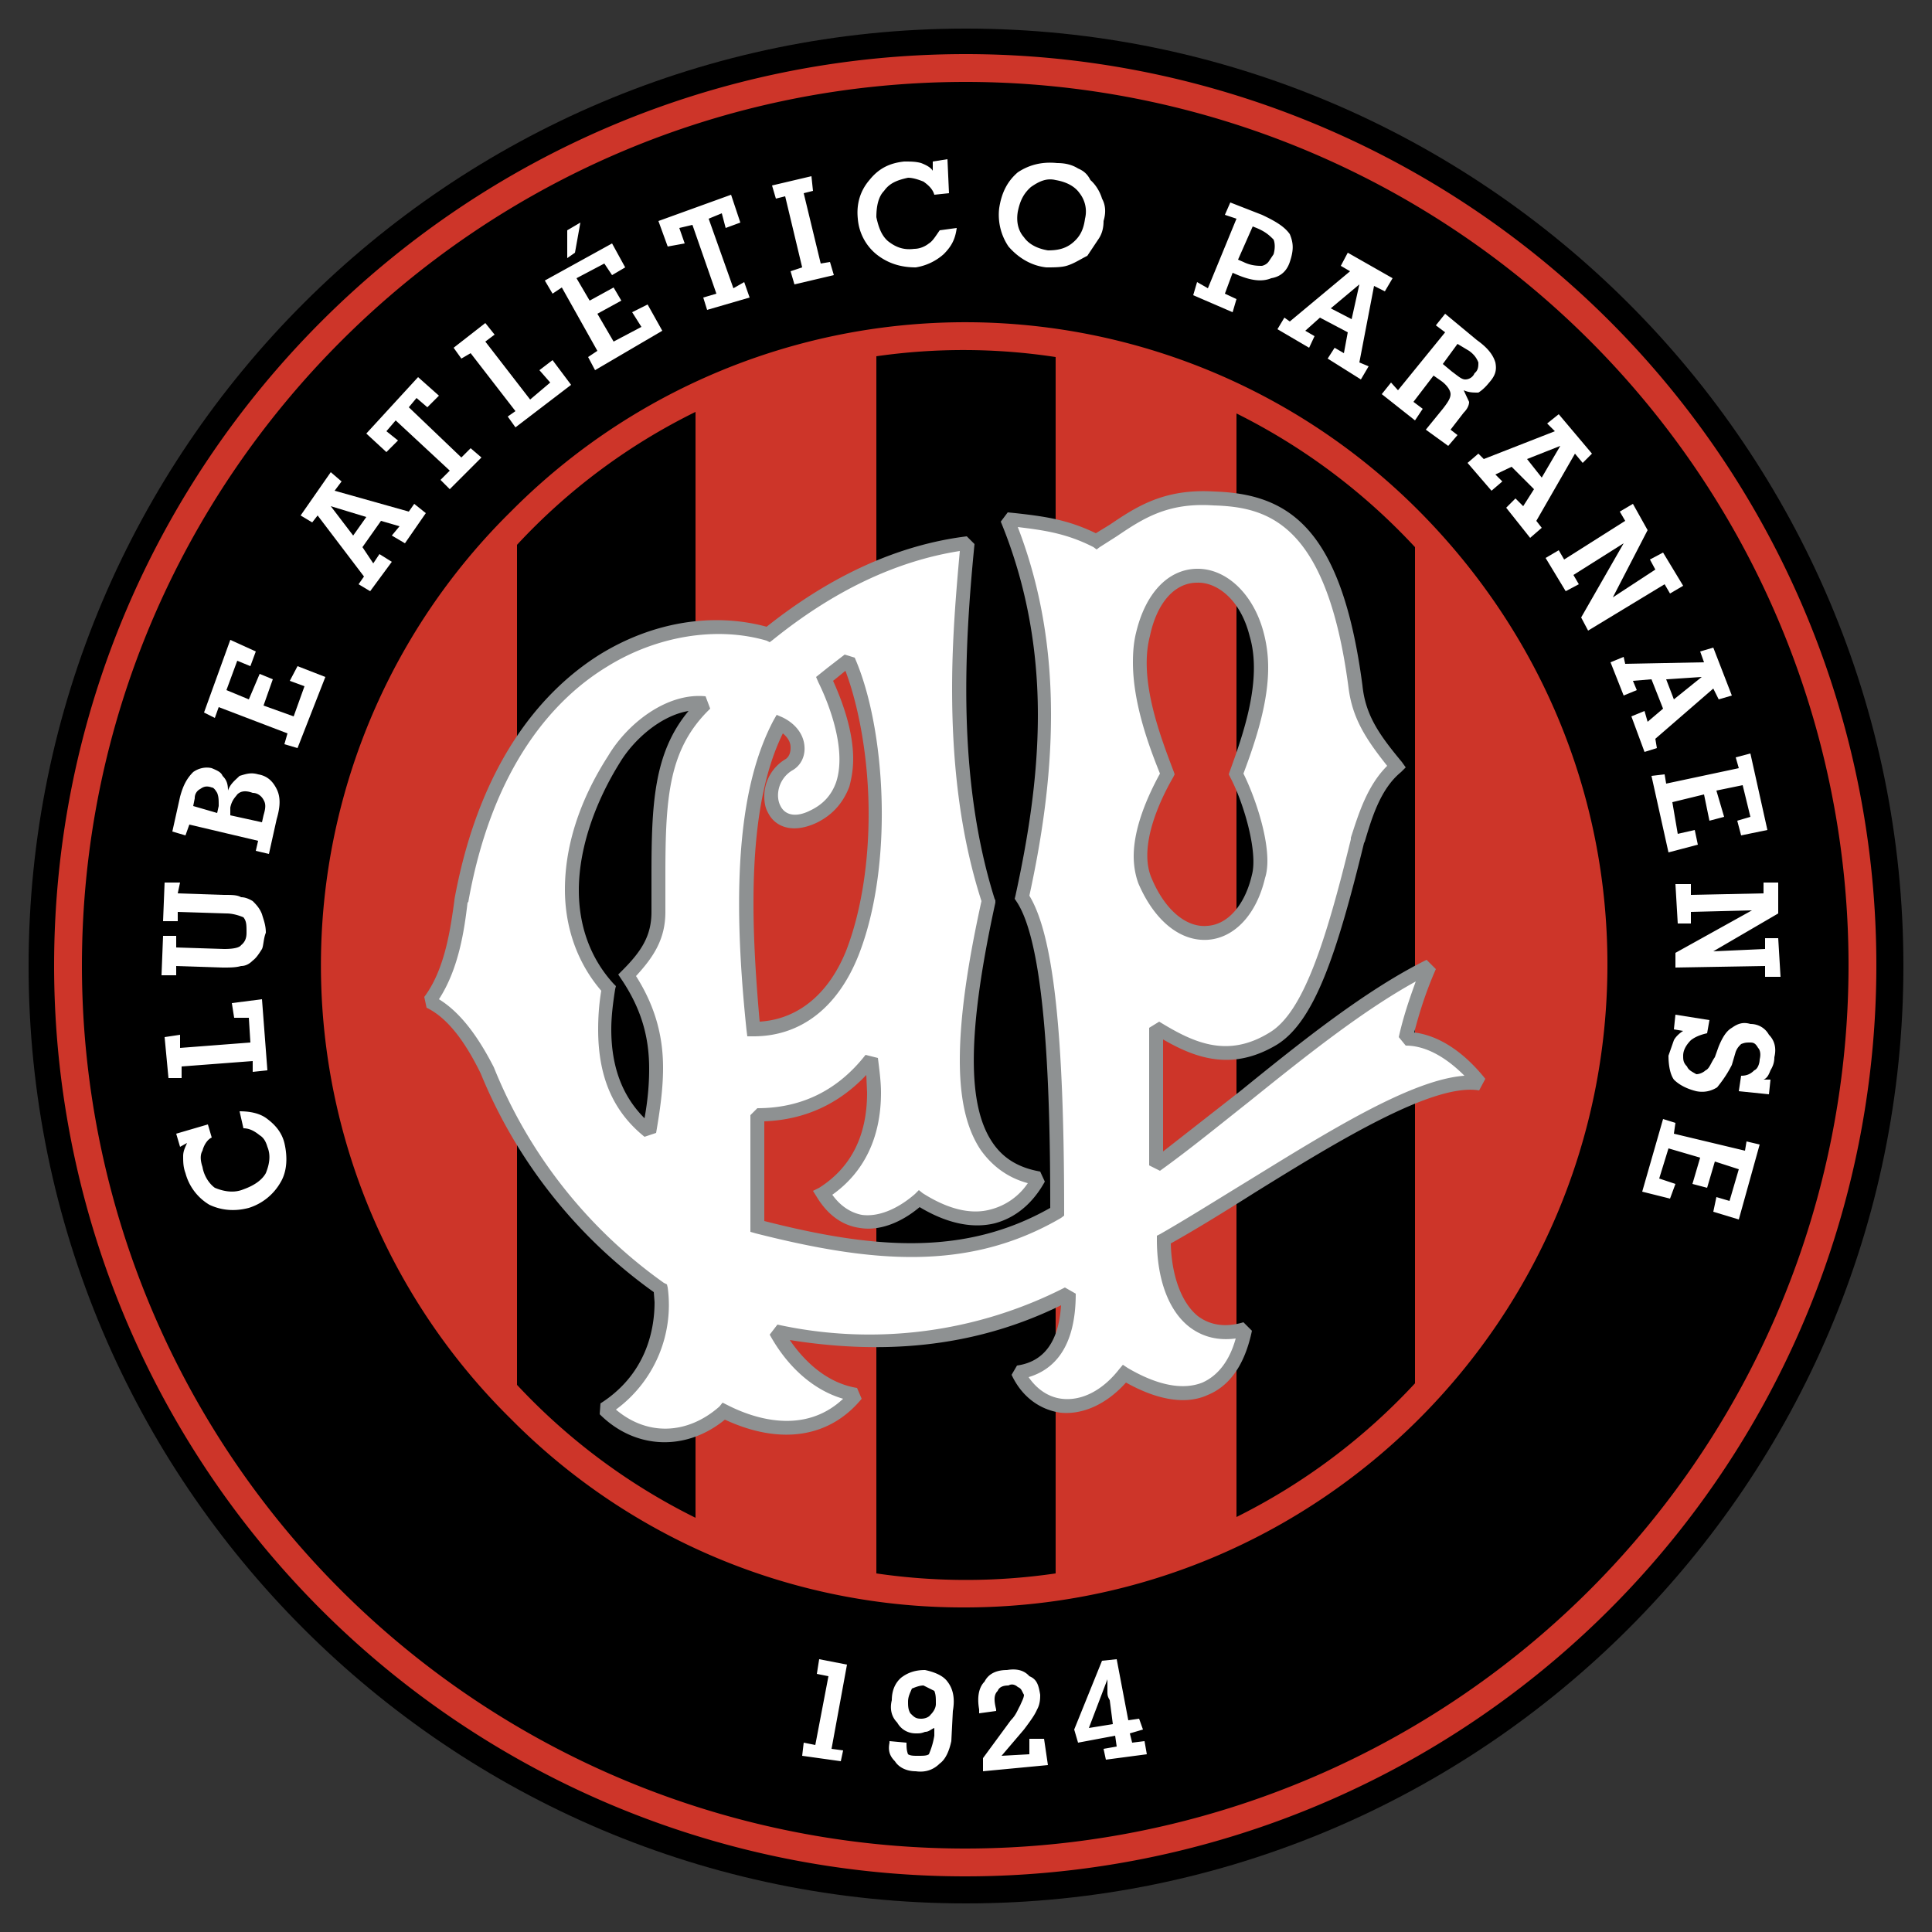
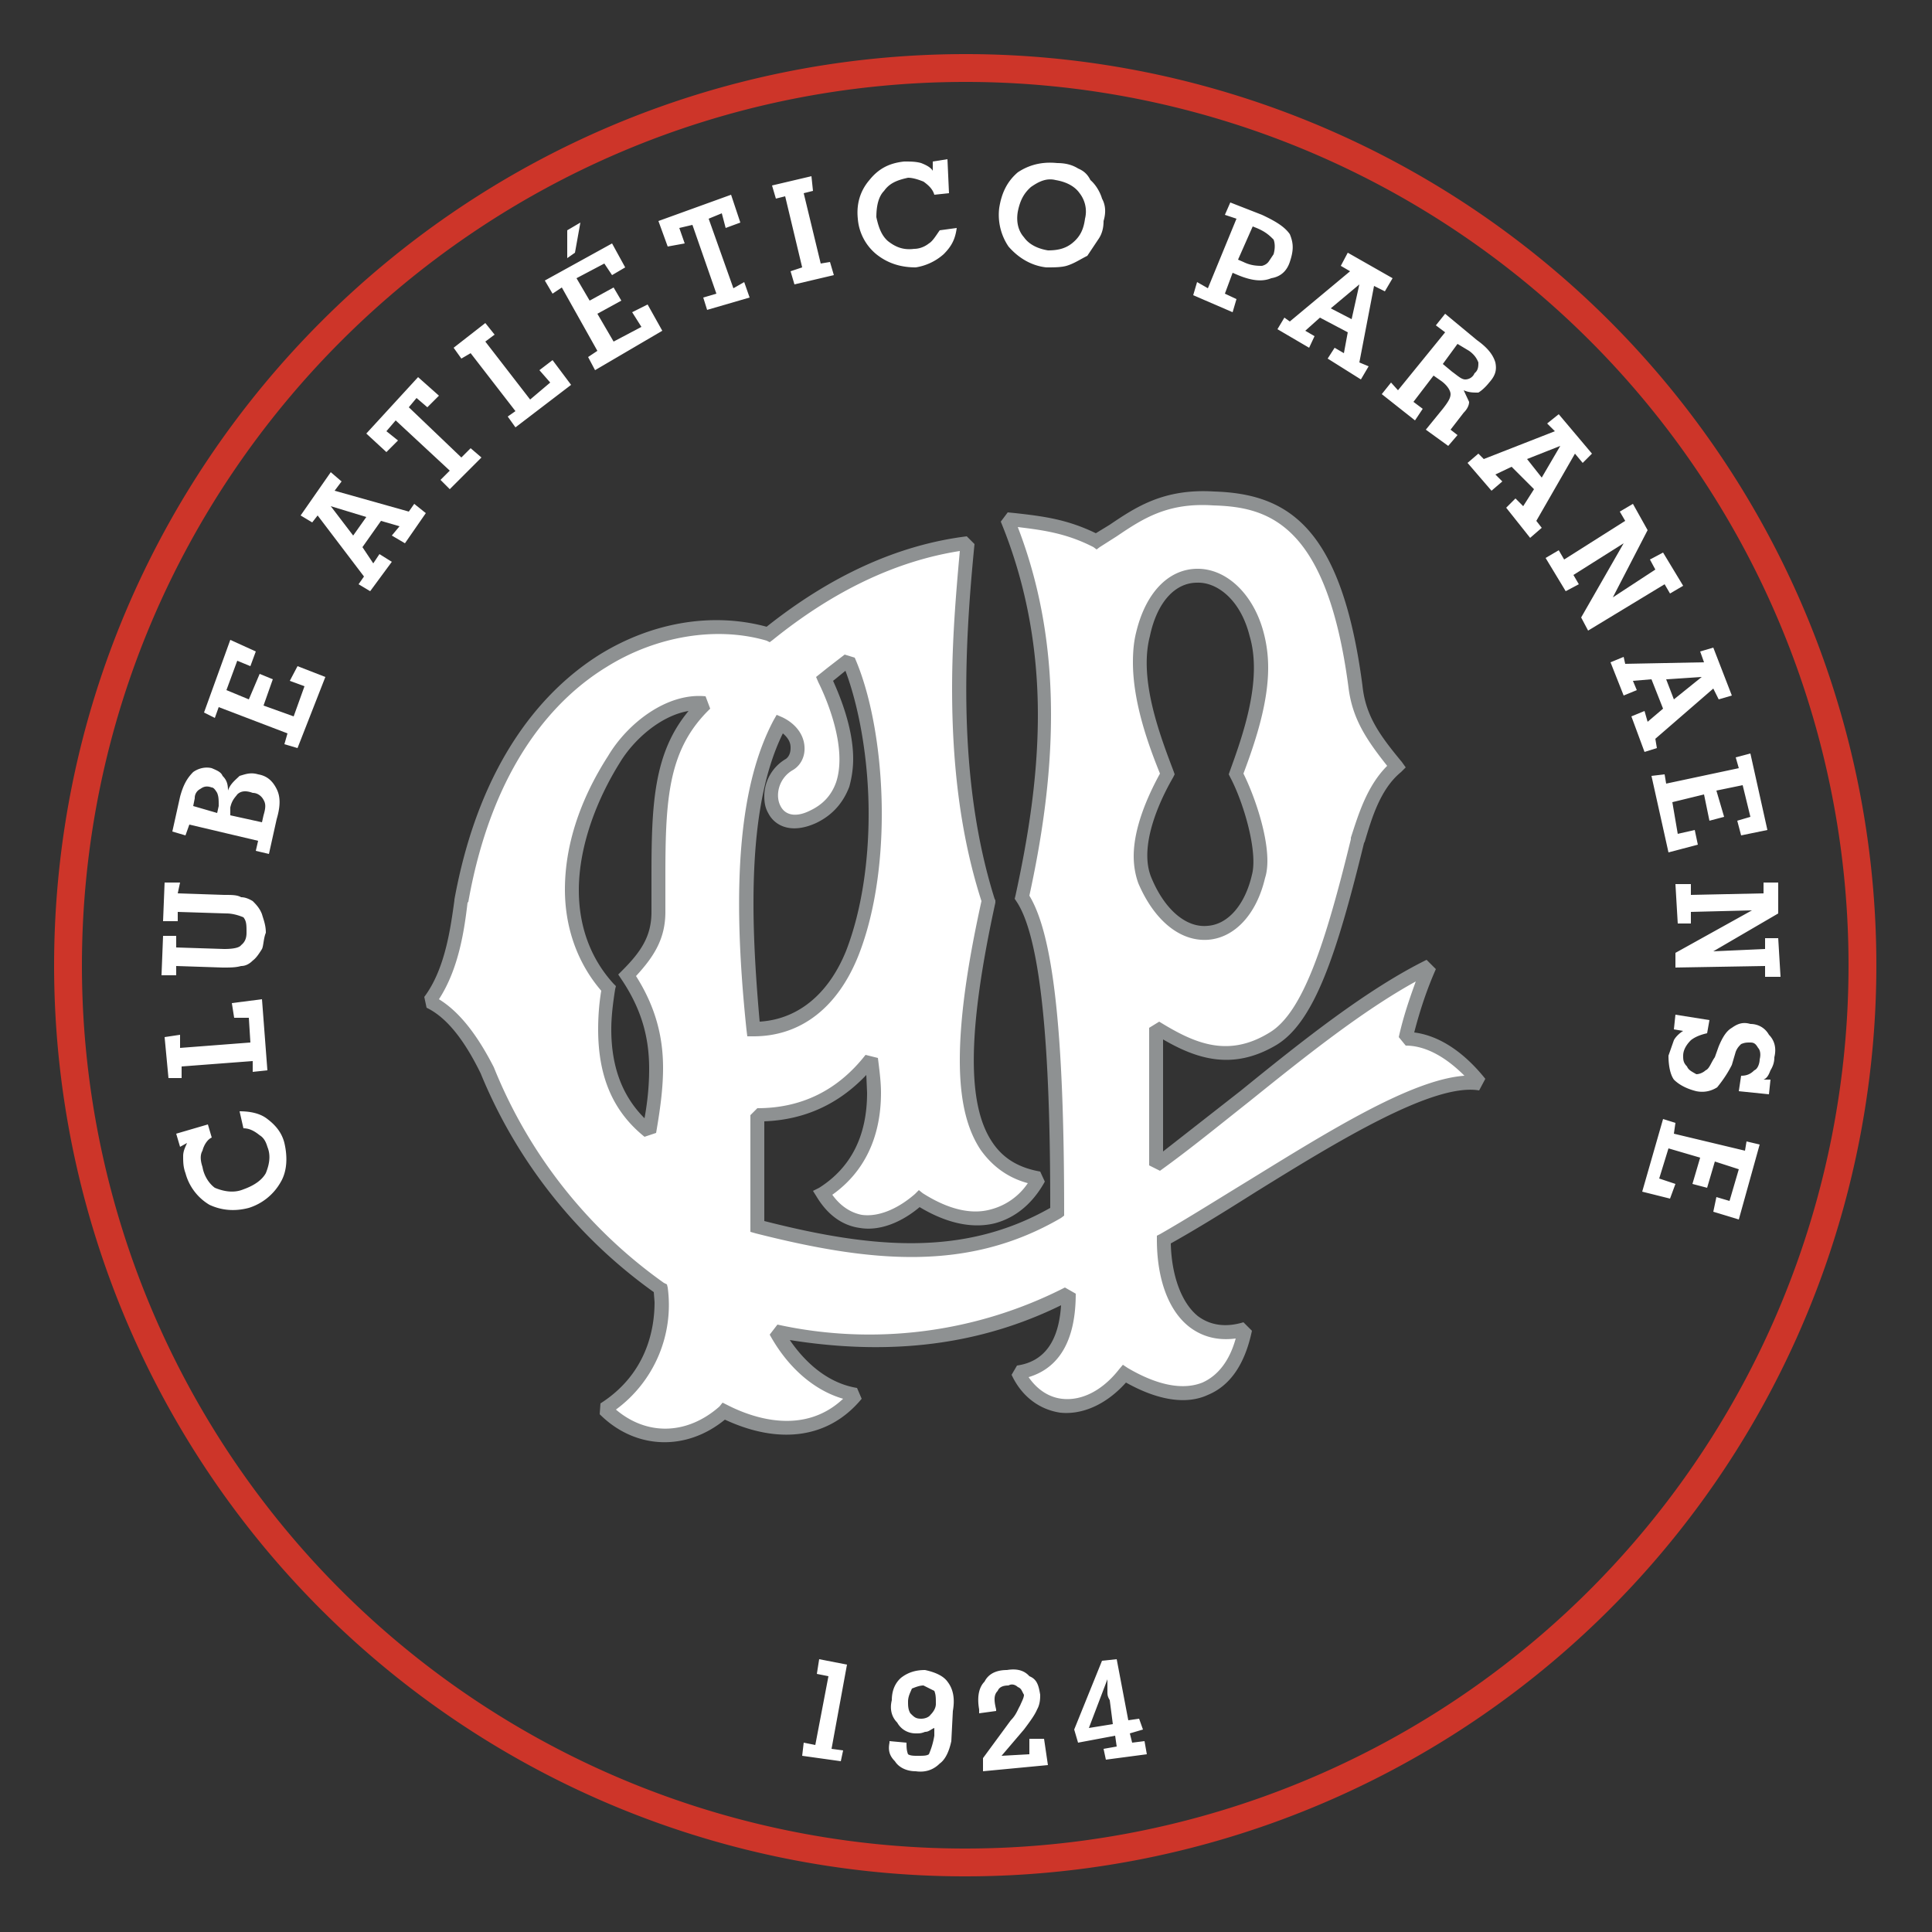
<svg xmlns="http://www.w3.org/2000/svg" fill="none" height="2500" width="2500">
  <rect width="100%" height="100%" fill="#333333" stroke="none" />
  <g clip-rule="evenodd" fill-rule="evenodd">
-     <path d="M1250 37C581 37 37 581 37 1250s544 1213 1213 1213 1213-544 1213-1213S1919 37 1250 37z" fill="#000" />
    <path d="M70 1250A1179 1179 0 1 0 1250 70C599 70 70 599 70 1250zm36 0c0-631 513-1144 1144-1144A1143 1143 0 1 1 106 1250z" fill="#cd3529" />
    <path d="M274 1472c-5 2-10 9-12 17-3 5-3 12 0 21 2 12 9 22 16 27 12 5 25 7 37 2 14-5 24-12 29-21 4-10 7-22 2-34-2-7-5-12-10-15-5-4-12-9-21-9l-5-22c12 0 26 2 36 10 12 9 19 19 22 31 4 17 4 36-5 51a72 72 0 0 1-41 33c-19 5-36 3-51-4a68 68 0 0 1-31-41c-3-8-3-15-3-22s3-12 5-17l-9 5-5-17 41-12zm72-87l-19 2v-14l-92 7v15h-17l-5-53 20-3v17l91-7-2-32h-19l-3-19 39-5zm-56-157c13 0 20-2 22-5 5-4 7-9 7-16 0-10 0-15-4-20-7-3-15-5-22-5l-63-2v12h-19l2-50h20l-3 14 60 2c10 0 17 0 22 3 5 0 10 2 15 5 4 4 9 9 12 17 2 7 5 14 5 24-3 7-3 17-5 21-5 8-8 12-12 15-5 5-10 7-15 7-7 2-14 2-24 2l-60-2v12h-19l2-51h17v15zm8-173l41 9 2-9c3-10 3-15 0-20-2-4-7-9-14-9-8-3-15-3-20 2-2 3-7 7-9 17zm-48-12l31 9 2-9c0-8 0-12-2-17-3-5-5-7-7-7-8-3-12 0-15 2a13 13 0 0 0-7 12zm98 62l-17-4 3-13-89-21-5 14-17-5 10-45c4-15 9-24 17-32 7-5 16-7 24-5 7 3 12 5 14 10 5 5 7 10 7 19 3-9 10-14 15-19 7-2 14-5 24-2 12 2 19 9 24 19s5 22 0 39zm37-137l-17-5 4-14-89-34-5 14-14-7 34-94 33 15-7 19-17-7-14 38 29 12 14-33 17 7-12 34 39 14 14-39-19-7 10-19 36 14zm72-275l17-24-46-14zm26 36l8-12 16 10-28 38-15-9 7-10-60-79-7 9-15-9 39-56 14 12-9 12 96 27 7-10 15 12-27 39-17-10 10-12-24-7-24 34zm114-137l12-12 14 12-41 41-12-12 12-12-70-65-12 14 15 12-15 15-26-24 67-73 27 24-15 15-14-12-10 12zm70-39l-10-14 10-7-58-75-12 7-10-14 41-32 12 15-12 9 58 75 26-22-14-16 17-13 24 32zm103-74l-9-17 12-8-46-82-12 8-10-17 87-48 17 31-17 10-10-15-36 19 17 29 31-17 10 17-31 17 21 36 36-19-12-19 20-10 19 34zm-36-145v-36l17-10-7 39zm215 39l14-8 7 20-55 16-5-16 17-5-31-89-17 4 7 20-22 4-12-33 94-34 12 36-19 7-5-19-17 7zm113-32l12-2 5 17-51 12-5-17 15-5-22-92-12 3-5-17 51-12 2 19-12 3zm147-89c-2-7-7-12-14-17-5-2-13-5-20-5-14 3-24 7-31 17-7 7-10 19-10 34 3 14 7 24 15 31 9 7 19 12 34 10 7 0 14-3 19-7 5-3 9-10 14-17l22-3c-2 15-7 24-17 34a71 71 0 0 1-36 17c-19 0-36-5-51-17a66 66 0 0 1-24-46c-2-19 3-36 15-50 12-15 26-22 45-24 8 0 15 0 22 2 5 2 12 5 15 10v-12l19-3 2 44zm84 17c3-19 10-34 24-46 15-10 32-14 51-12 10 0 19 2 27 7 7 3 12 7 16 15 8 7 13 17 15 24 5 9 5 19 2 29 0 9-2 17-7 24l-14 21c-10 5-17 10-27 13-7 2-17 2-26 2-19-2-36-12-49-27a73 73 0 0 1-12-50zm24 5c-2 12 0 24 8 33 7 10 19 15 31 17 12 0 22-2 31-9 10-8 15-17 17-32 3-12 0-24-7-33-7-10-19-15-31-17-12-3-22 2-32 9-9 8-14 17-17 32zm304 19l-19 43 7 3c10 5 19 5 24 5 4-1 7-3 9-6l6-9c2-7 2-14 0-19-5-5-10-10-22-15zm-36 87l15 7-5 17-51-22 5-17 14 8 37-90-15-5 7-16 41 16c17 8 29 15 36 25 5 12 5 21 0 36-4 12-12 19-24 21-12 5-26 3-43-4l-7-3zm137 19l27 14 10-45zm-33 29l12 7-7 15-41-24 9-15 7 5 78-65-12-7 9-17 58 33-10 17-14-7-19 99 12 5-10 17-43-27 9-14 12 7 5-27-36-19zm197 17l-19 26 12 10c7 5 12 10 17 10s10-3 12-8c5-4 5-9 5-14-2-5-5-10-12-15zm-57 75l12 9-10 15-43-34 12-15 9 10 61-75-12-9 12-15 41 34c14 10 21 19 24 29 2 10 0 17-8 26-4 5-9 10-14 13-7 0-12 0-19-3l7 15c0 4-2 9-7 14l-17 22 9 7-12 14-29-21 22-27c7-9 10-14 10-19s-5-12-12-17l-10-7zm147 74l19 24 24-41zm-41 20l9 9-14 12-31-36 14-12 7 7 92-36-10-10 15-12 43 51-12 12-10-12-50 87 7 9-15 13-31-39 12-12 10 10 14-22-29-29zm101 130l7 12-17 9-26-43 17-10 7 12 79-50-7-12 17-10 19 34-45 87 55-36-7-13 17-9 26 43-17 10-7-12-99 60-9-17 55-96zm120 135l10 26 36-29zm-43 2l5 12-17 7-17-43 17-7 2 9 102-2-5-14 17-5 24 62-17 5-7-14-75 65 2 12-16 5-17-46 17-7 4 14 20-17-15-38zm24 123l17-2 2 12 94-20-4-14 19-5 22 99-34 7-5-19 17-5-10-41-34 7 10 34-19 5-7-34-41 10 7 41 22-5 4 19-38 10zm51 176v15h-17l-3-51h20v14l94-2v-14h19v40l-84 49 67-3v-14h17l3 50h-20v-14l-116 2v-19l99-55zm-10 154l-12-2 2-19 44 7-3 17c-9 2-16 5-21 9-5 5-10 12-10 20 0 5 0 9 5 14 2 5 7 7 12 10 5 0 10-3 12-5 5-2 7-10 12-17l5-14c5-12 10-20 17-24 7-5 14-8 24-5 10 0 19 5 24 14 7 7 10 17 7 29 0 7-2 12-5 17-2 5-4 10-9 12h9l-2 19-39-4 3-20c7 0 12-2 17-7 5-2 7-10 7-14 2-8 0-13-2-15-3-5-5-7-10-7s-7 0-12 2c-3 3-5 5-7 10l-5 17c-7 14-15 24-19 29-8 5-17 7-27 5-12-3-22-8-29-15-5-7-7-19-7-31l7-20c2-4 7-9 12-12zm-26 114l16 5-2 14 92 22 2-12 17 4-27 97-33-10 4-19 17 5 12-41-31-10-10 34-19-5 10-34-41-12-12 39 21 7-7 19-36-9zm-1114 824l2-17 15 3 17-89-15-3 3-19 36 7-20 109 15 2-3 14zm157-91c-5 0-10 2-15 4-2 5-5 10-5 17 0 5 0 10 3 15 5 5 7 7 14 7 5 0 10-2 12-5 5-5 7-10 7-14 0-8 0-12-2-17zm-22 74c0 5 0 10 2 15 3 2 8 2 12 2 8 0 12 0 15-2 2-5 5-12 7-24v-10c-5 2-7 5-12 5-5 2-7 2-12 2-10 0-19-5-24-14-7-7-10-17-7-29 0-12 4-22 12-29 9-7 19-10 31-10 14 3 24 8 29 15 7 9 10 21 7 38l-2 39c-3 14-8 24-15 29-7 7-17 12-31 10-12 0-22-5-27-13-7-7-9-14-7-24v-2zm159-5h19l5 34-84 8v-17l36-49c7-7 9-14 12-19 2-5 5-10 5-14-3-5-3-8-8-10-2-2-7-5-12-2-7 0-12 2-14 7-5 5-5 12-2 24v2l-22 3v-5c-3-17 0-29 7-36 5-10 15-15 29-15 12-2 22 0 29 8 10 4 12 12 14 24 0 4 0 12-4 19-3 7-8 14-17 26l-29 34 36-2v-20zm77-14l31-5-4-31c-3-5-3-7-3-12v-15zm22 41l-3-14 17-3-2-14-48 9-5-17 36-89 19-2 15 79 14-2 5 14-17 5 3 12 16-2 3 17z" fill="#fff" />
-     <path d="M1836 661a828 828 0 0 0-1175 1 824 824 0 0 0 0 1174 823 823 0 0 0 587 244c459 0 832-373 832-832 0-221-87-429-244-587zM669 1792V705a791 791 0 0 1 231-172v1431a802 802 0 0 1-231-172zm465 244V461a793 793 0 0 1 232 1v1574a802 802 0 0 1-232 0zm466-73V535a804 804 0 0 1 231 173v1082a802 802 0 0 1-231 173z" fill="#cd3529" />
    <path d="M1252 703c-94 12-180 55-258 118-132-39-342 38-397 345-5 36-12 91-41 130 33 17 58 55 74 89a638 638 0 0 0 225 282c4 53-10 116-73 157 46 46 109 43 155 2 62 32 127 32 171-22-48-7-85-45-104-81 133 24 260 14 379-49 0 46-12 94-66 102 25 53 90 62 138 2 77 46 137 29 157-58-75 19-106-48-106-116 137-77 325-217 409-202-29-36-62-58-96-58 7-31 17-63 31-94-113 55-236 171-354 258v-178c43 26 91 50 152 14 43-26 72-106 108-256 10-31 22-72 51-96-29-36-48-63-53-104-27-205-97-241-183-243-75-5-109 29-152 55-41-21-75-24-116-29 67 162 55 326 19 490 36 53 46 210 46 407-120 70-246 56-388 20v-145c63 0 111-27 147-72 12 74-5 137-63 173 29 48 80 48 126 7 79 51 130 17 154-26-111-19-108-157-65-359-46-145-43-302-27-463zm227 118c24-109 123-94 147 0 17 58-7 128-26 181 16 31 38 99 28 132-21 92-106 102-147 5-16-41 8-99 29-137-19-51-45-123-31-181zm-567 89c-65 63-60 142-60 270 0 34-14 56-41 82 48 70 41 133 29 203-55-46-65-111-53-186-72-80-55-198 7-297 22-36 70-77 118-72zm63 422c-17-162-14-304 34-395 29 12 29 43 12 53-41 24-27 94 31 67 70-34 39-130 15-178 9-7 19-17 31-24 41 94 48 267 5 378-24 60-68 99-128 99z" fill="#fff" />
    <g fill="#8e9192">
      <path d="M1436 679l-18 11c-37-18-68-22-104-26l-10-1-9 12c35 85 48 170 48 250 0 85-14 165-29 234l-1 4 2 3c39 57 44 252 44 397-111 63-229 53-370 17v-129c52-2 96-22 132-60l1 23c0 56-21 97-62 123l-8 4 5 8c14 23 33 37 56 40 24 4 52-6 77-27 35 21 68 28 97 21 34-9 54-34 65-54l-6-13c-28-5-48-17-62-38-33-49-32-145 4-310v-3l-1-2c-49-156-39-327-26-459l-10-10c-89 11-176 51-259 117-70-19-148-6-216 36-67 42-154 131-188 317v1c-5 36-12 89-39 125l3 14c25 12 48 40 70 85a651 651 0 0 0 224 283l1 13c0 38-12 94-70 131l-1 14c46 46 112 48 162 7 71 33 135 24 177-27l-6-14c-43-7-72-40-87-62 132 21 247 6 351-45-3 47-22 73-57 78l-7 12c13 28 36 45 63 49 29 3 60-11 85-39 41 23 78 29 106 16 29-12 48-40 57-83l-11-11c-23 7-43 4-59-8-21-17-34-52-35-94 34-19 71-42 109-66 108-67 231-142 290-132l8-15c-28-35-60-56-92-60 8-31 17-57 28-82l-12-12c-77 38-160 104-240 169l-101 79v-145c43 25 90 41 147 7 49-30 78-118 113-261l1-2c9-30 20-68 47-90l6-6-5-7c-29-35-47-60-51-99-27-205-96-248-192-251-65-4-101 20-135 43zm-13 29l22-14c34-23 66-44 125-40 70 2 147 22 175 236 5 40 23 67 50 101-26 26-37 62-47 93v2c-33 135-62 224-105 250-55 34-99 13-143-14l-13 8v178l14 7c39-28 78-60 116-90 72-58 146-117 215-155-8 22-16 45-22 72l9 11c25 0 51 14 76 39-69 5-176 72-280 136-41 25-79 49-114 69l-4 2v5c0 51 15 92 42 113 17 13 37 18 60 15-8 29-23 48-43 57-25 10-58 4-97-19l-6-4-5 6c-22 28-49 41-74 38-17-2-32-12-43-28 30-9 61-35 61-108l-14-8a556 556 0 0 1-372 48l-10 13c23 42 57 72 95 83-50 47-115 26-150 8l-6-3-4 5c-42 37-94 38-134 4a168 168 0 0 0 67-158l-1-4-4-2a630 630 0 0 1-220-279c-22-43-45-72-71-88 26-40 33-91 37-125l1-1c32-180 115-265 179-304 64-40 142-53 207-34l4 2 4-3c78-63 159-102 242-115-5 55-10 115-10 178 0 90 9 185 38 275-19 86-28 153-28 206 0 52 9 89 27 116 15 21 35 36 61 43a83 83 0 0 1-48 34c-25 7-55 0-88-21l-5-4-5 5c-23 20-48 30-69 27-15-3-28-12-38-26 41-29 63-74 63-132 0-14-2-29-4-45l-16-4c-36 46-83 69-140 69l-9 9v151l7 2c150 38 275 50 395-20l4-3v-5c0-232-14-358-45-409 15-69 28-149 28-234 0-78-11-160-43-243 33 4 63 8 98 26l4 3z" />
      <path d="M1548 736c-37 1-66 32-78 83-3 12-4 25-4 38 0 52 20 107 35 144-17 31-34 71-34 107 0 12 2 24 6 35 21 49 55 76 91 73 34-3 62-33 73-80 2-6 3-14 3-22 0-37-18-87-31-113 17-45 32-93 32-137 0-16-2-31-6-46-13-49-48-83-87-82zm-58 400c-17-40 10-99 28-130l2-4-1-3c-17-45-46-119-31-176 9-43 32-69 61-69 25-1 56 21 68 69 17 57-9 129-26 176l-1 3 2 4c17 32 36 96 28 126-9 39-31 64-57 66-28 3-56-21-73-62zm-20-317zM787 978c-38 59-56 118-56 173 0 49 16 95 47 131-3 18-4 35-4 50 0 61 19 106 60 139l15-5c5-29 9-57 9-84 0-39-9-78-35-119 23-25 38-48 38-83v-47c0-101 4-164 58-216l-6-16c-50-5-101 35-126 77zm4 354c0-16 2-33 5-52l1-4-3-3c-32-35-45-78-45-121 0-57 23-117 53-165 18-30 53-61 89-67-45 54-48 120-48 213v47c0 31-13 51-38 76l-5 5 4 6c27 40 36 77 36 116 0 21-2 42-6 64-29-29-43-67-43-115zm280-468l-15 12 3 7c9 18 38 83 23 129-6 17-17 29-34 37-18 9-32 6-38-6-7-13-3-35 15-46 11-6 17-18 16-31-1-16-12-30-29-38l-7-3-4 7c-44 83-55 211-35 401l1 8h8c61 0 109-37 136-105 46-117 35-294-5-385l-13-4-22 17zm12 13l11-9c18 48 30 116 30 185 0 62-9 125-29 177-23 57-63 89-112 92-5-56-8-107-8-153 0-95 12-167 38-220 6 5 10 11 10 18v1c0 6-2 11-6 14a56 56 0 0 0-28 48c0 8 1 15 5 22 8 16 29 28 62 13 21-10 35-26 43-47 3-11 5-23 5-36 0-40-17-81-26-101z" />
    </g>
  </g>
</svg>